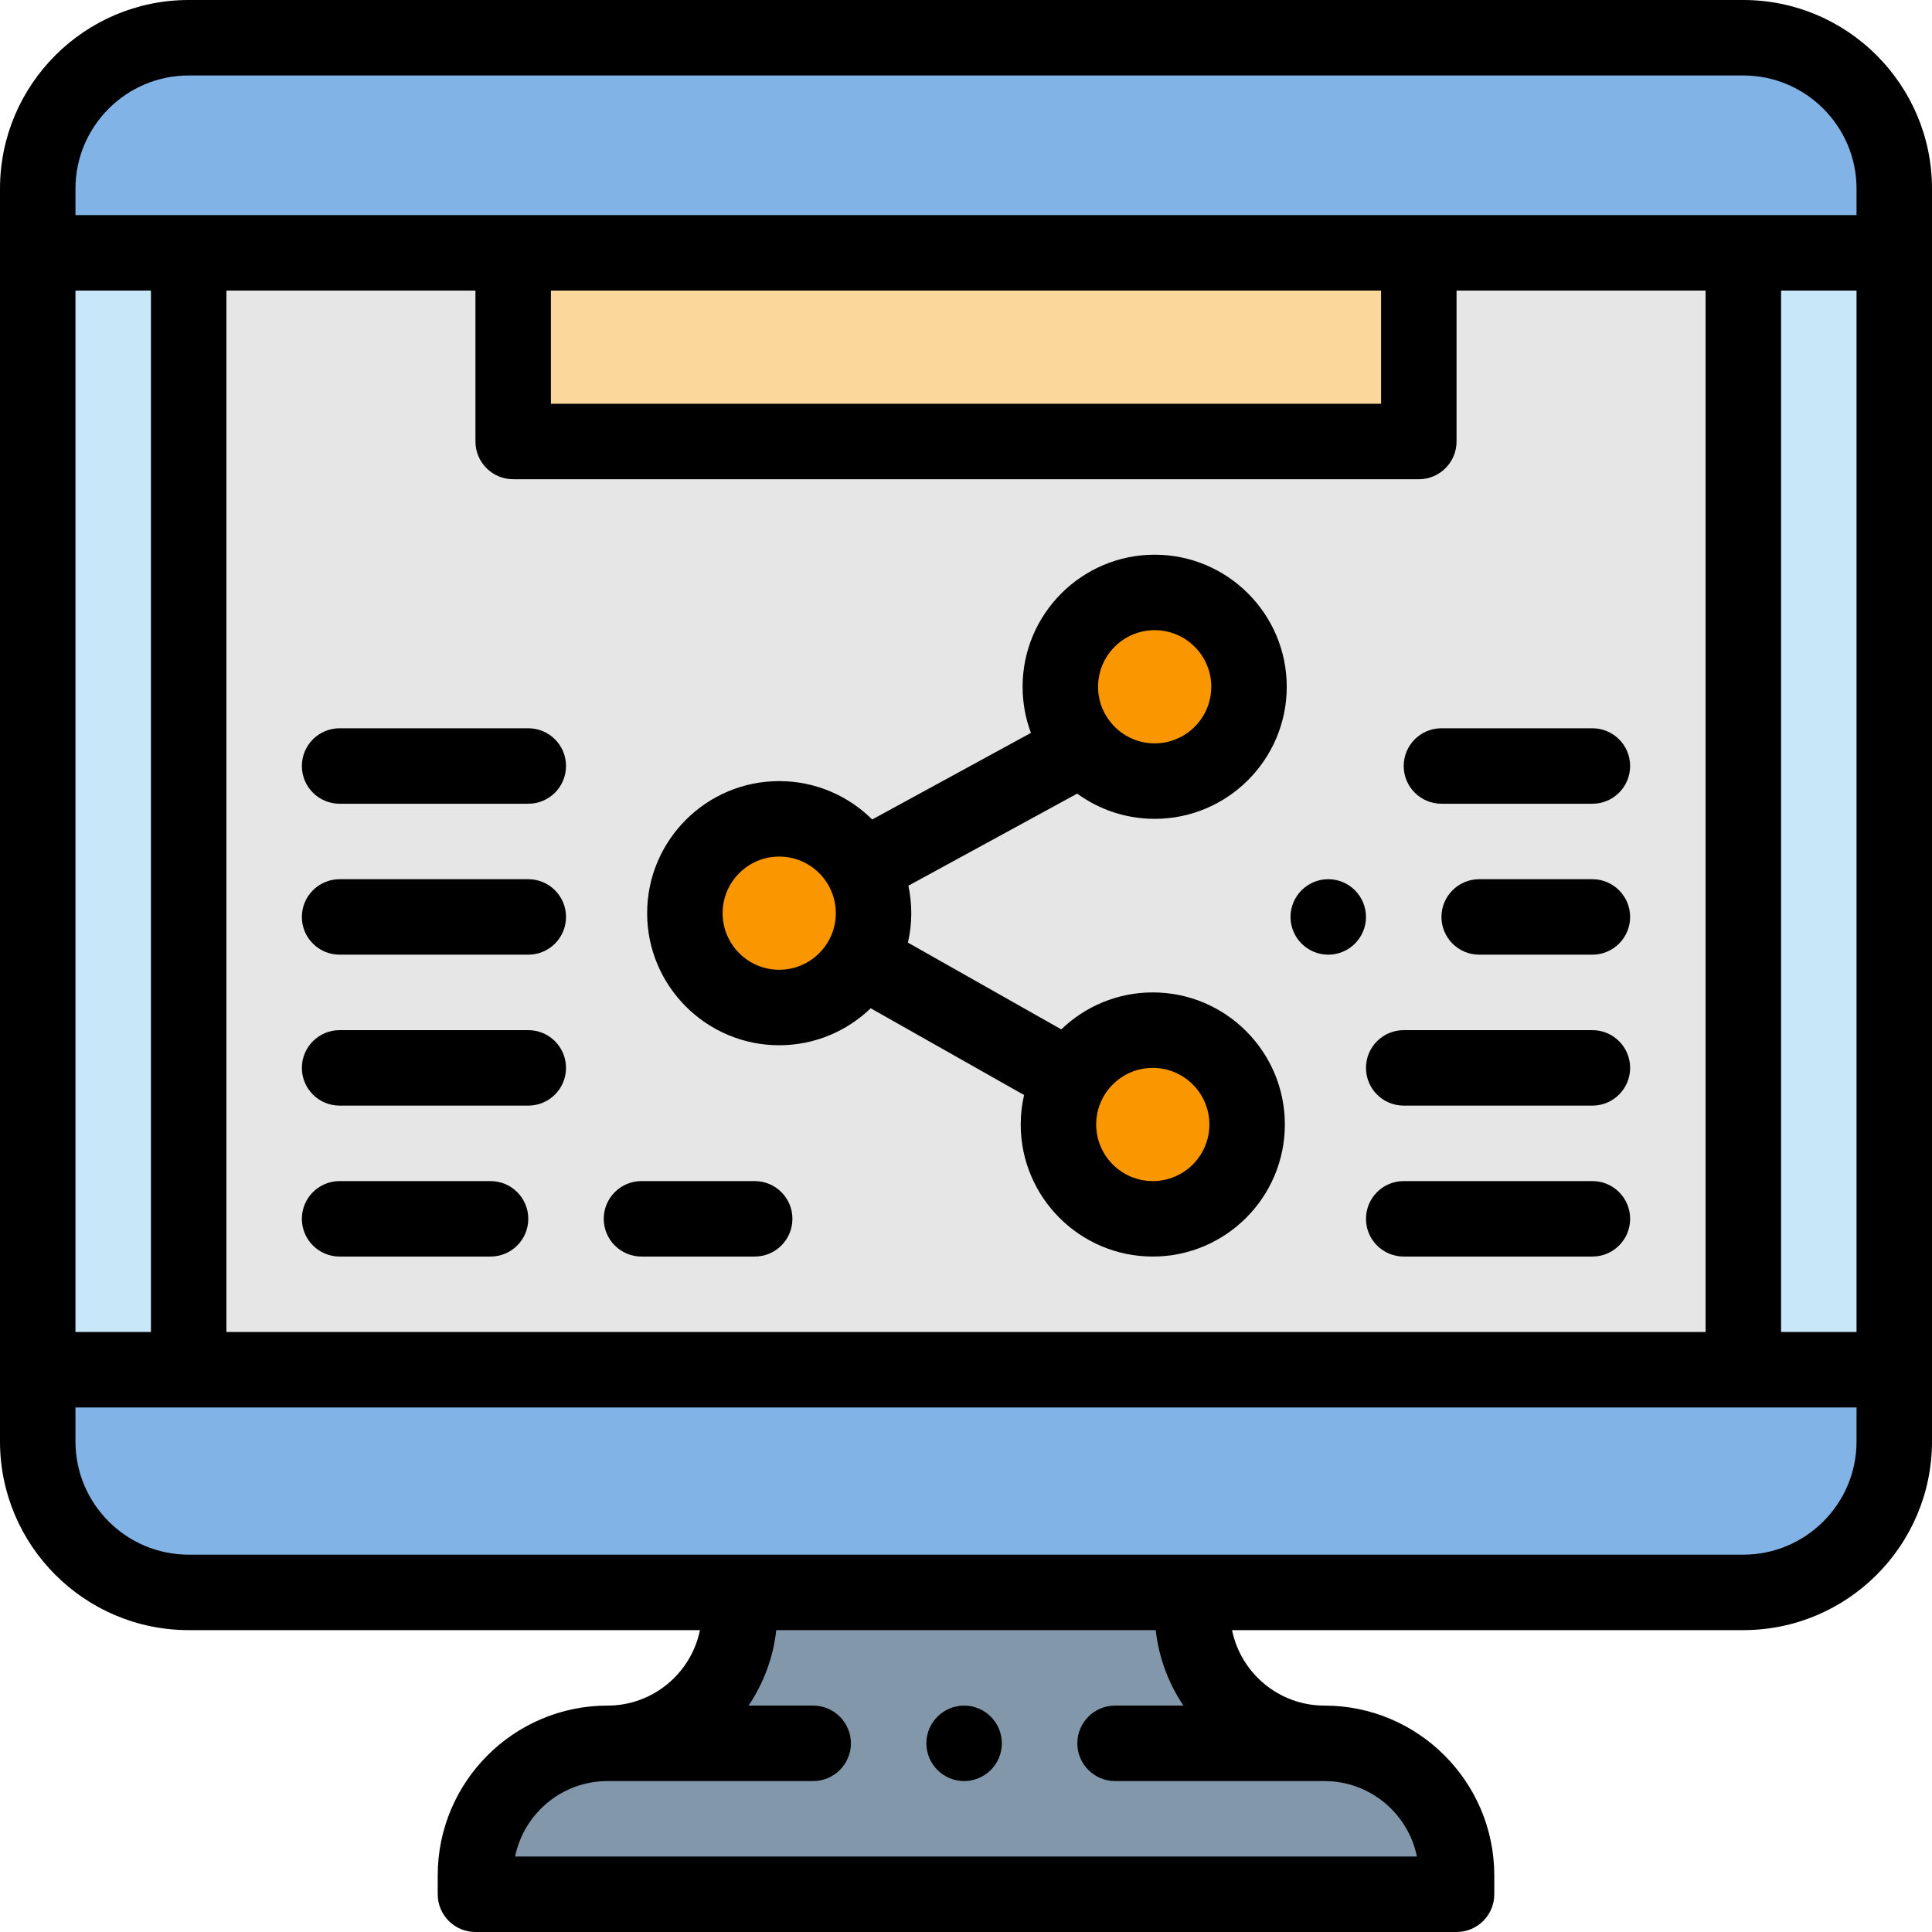
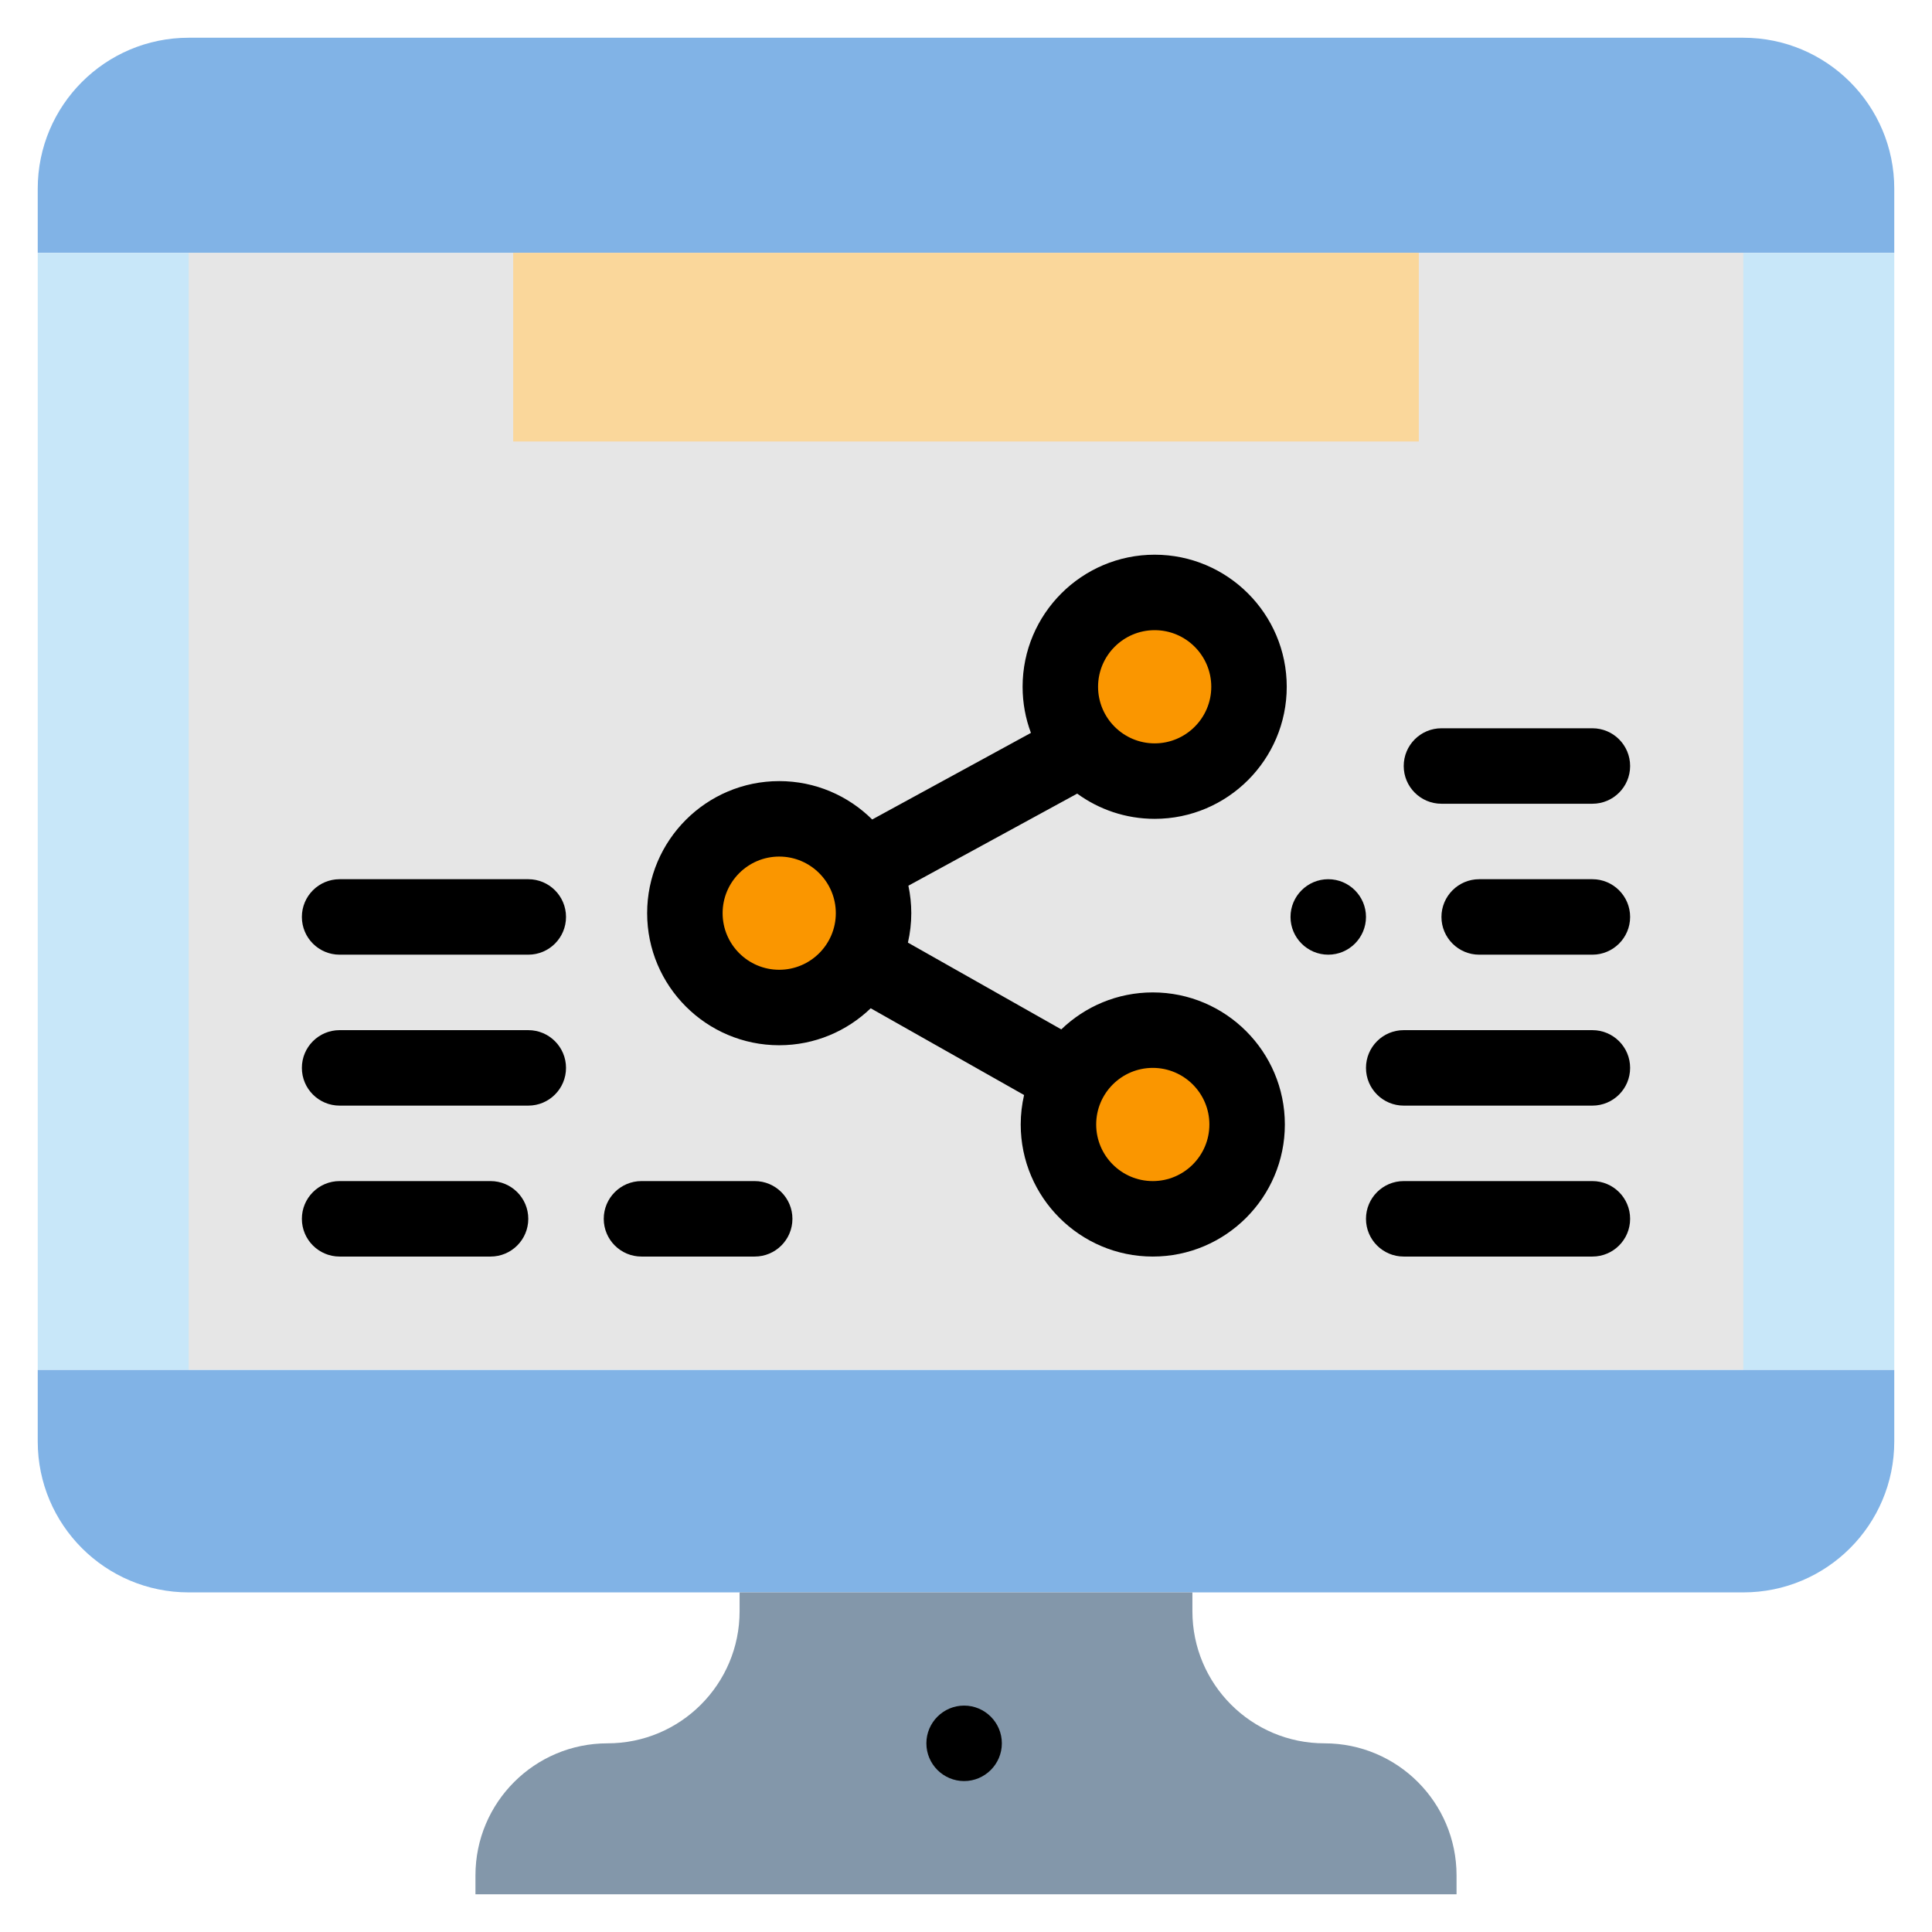
<svg xmlns="http://www.w3.org/2000/svg" height="512pt" viewBox="0 0 512 512" width="512pt">
  <path d="m502 363h-492v19c0 22.09 17.91 40 40 40h412c22.09 0 40-17.91 40-40zm0 0" fill="#81b3e6" />
  <path d="m196 427v-5h120v5c0 19.328 15.672 35 35 35s35 15.672 35 35v5h-260v-5c0-19.328 15.672-35 35-35s35-15.672 35-35zm0 0" fill="#8397aa" />
  <path d="m502 50.012c0-22.098-17.914-40.012-40.012-40.012h-411.977c-22.098 0-40.012 17.914-40.012 40.012v16.988h492zm0 0" fill="#81b3e6" />
  <path d="m10 67h492v296h-492zm0 0" fill="#c8e7f9" />
  <path d="m50 67h412v296h-412zm0 0" fill="#e6e6e6" />
  <path d="m136 67h240v50h-240zm0 0" fill="#fad79b" />
  <g fill="#fa9600">
    <path d="m330.5 298c0 13.809-11.191 25-25 25s-25-11.191-25-25 11.191-25 25-25 25 11.191 25 25zm0 0" />
    <path d="m331 182c0 13.809-11.191 25-25 25s-25-11.191-25-25 11.191-25 25-25 25 11.191 25 25zm0 0" />
    <path d="m231.5 242c0 13.809-11.191 25-25 25s-25-11.191-25-25 11.191-25 25-25 25 11.191 25 25zm0 0" />
  </g>
  <path d="m255.5 452c-5.512 0-10 4.488-10 10s4.488 10 10 10 10-4.488 10-10-4.488-10-10-10zm0 0" />
-   <path d="m461.988 0h-411.977c-27.578 0-50.012 22.434-50.012 50.012v331.988c0 27.57 22.43 50 50 50h135.496c-2.32 11.398-12.422 20-24.496 20-24.812 0-45 20.188-45 45v5c0 5.523 4.477 10 10 10h260c5.523 0 10-4.477 10-10v-5c0-24.812-20.188-45-45-45-12.074 0-22.176-8.602-24.496-20h135.496c27.57 0 50-22.43 50-50v-331.988c0-27.578-22.434-50.012-50.012-50.012zm-441.988 77h20v276h-20zm331 395c12.074 0 22.176 8.602 24.496 20h-238.992c2.32-11.398 12.422-20 24.496-20h54.5c5.512 0 10-4.488 10-10s-4.488-10-10-10h-17.113c3.922-5.848 6.52-12.656 7.336-20h100.555c.816 7.344 3.414 14.152 7.336 20h-18.113c-5.512 0-10 4.488-10 10s4.488 10 10 10zm141-90c0 16.543-13.457 30-30 30h-412c-16.543 0-30-13.457-30-30v-9h472zm-356-255h240c5.523 0 10-4.477 10-10v-40h66v276h-392v-276h66v40c0 5.523 4.477 10 10 10zm10-20v-30h220v30zm346 246h-20v-276h20zm0-296h-472v-6.988c0-16.547 13.465-30.012 30.012-30.012h411.977c16.547 0 30.012 13.465 30.012 30.012zm0 0" />
  <path d="m206.5 277c9.406 0 17.949-3.738 24.246-9.797l40.645 22.988c-.578 2.512-.891 5.125-.891 7.809 0 19.297 15.699 35 35 35s35-15.703 35-35c0-19.301-15.699-35-35-35-9.406 0-17.949 3.734-24.246 9.797l-40.645-22.992c.578-2.512.891-5.121.891-7.805 0-2.496-.27-4.934-.766-7.281l44.734-24.402c5.77 4.199 12.863 6.684 20.531 6.684 19.301 0 35-15.699 35-35s-15.699-35-35-35-35 15.699-35 35c0 4.297.781 8.414 2.207 12.223l-42.066 22.949c-6.332-6.285-15.039-10.172-24.641-10.172-19.301 0-35 15.699-35 35s15.699 35 35 35zm99 6c8.27 0 15 6.73 15 15s-6.73 15-15 15-15-6.73-15-15 6.73-15 15-15zm.5-116c8.27 0 15 6.73 15 15s-6.73 15-15 15-15-6.73-15-15 6.73-15 15-15zm-99.5 60c8.27 0 15 6.73 15 15s-6.73 15-15 15-15-6.73-15-15 6.73-15 15-15zm0 0" />
  <path d="m170 333h30c5.523 0 10-4.477 10-10s-4.477-10-10-10h-30c-5.523 0-10 4.477-10 10s4.477 10 10 10zm0 0" />
  <path d="m130 313h-40c-5.523 0-10 4.477-10 10s4.477 10 10 10h40c5.523 0 10-4.477 10-10s-4.477-10-10-10zm0 0" />
  <path d="m140 273h-50c-5.523 0-10 4.477-10 10s4.477 10 10 10h50c5.523 0 10-4.477 10-10s-4.477-10-10-10zm0 0" />
  <path d="m140 233h-50c-5.523 0-10 4.477-10 10s4.477 10 10 10h50c5.523 0 10-4.477 10-10s-4.477-10-10-10zm0 0" />
-   <path d="m80 203c0 5.523 4.477 10 10 10h50c5.523 0 10-4.477 10-10s-4.477-10-10-10h-50c-5.523 0-10 4.477-10 10zm0 0" />
  <path d="m352 253c5.512 0 10-4.488 10-10s-4.488-10-10-10-10 4.488-10 10 4.488 10 10 10zm0 0" />
  <path d="m422 233h-30c-5.512 0-10 4.488-10 10s4.488 10 10 10h30c5.512 0 10-4.488 10-10s-4.488-10-10-10zm0 0" />
  <path d="m382 213h40c5.523 0 10-4.477 10-10s-4.477-10-10-10h-40c-5.523 0-10 4.477-10 10s4.477 10 10 10zm0 0" />
  <path d="m372 293h50c5.523 0 10-4.477 10-10s-4.477-10-10-10h-50c-5.523 0-10 4.477-10 10s4.477 10 10 10zm0 0" />
  <path d="m422 313h-50c-5.523 0-10 4.477-10 10s4.477 10 10 10h50c5.523 0 10-4.477 10-10s-4.477-10-10-10zm0 0" />
</svg>